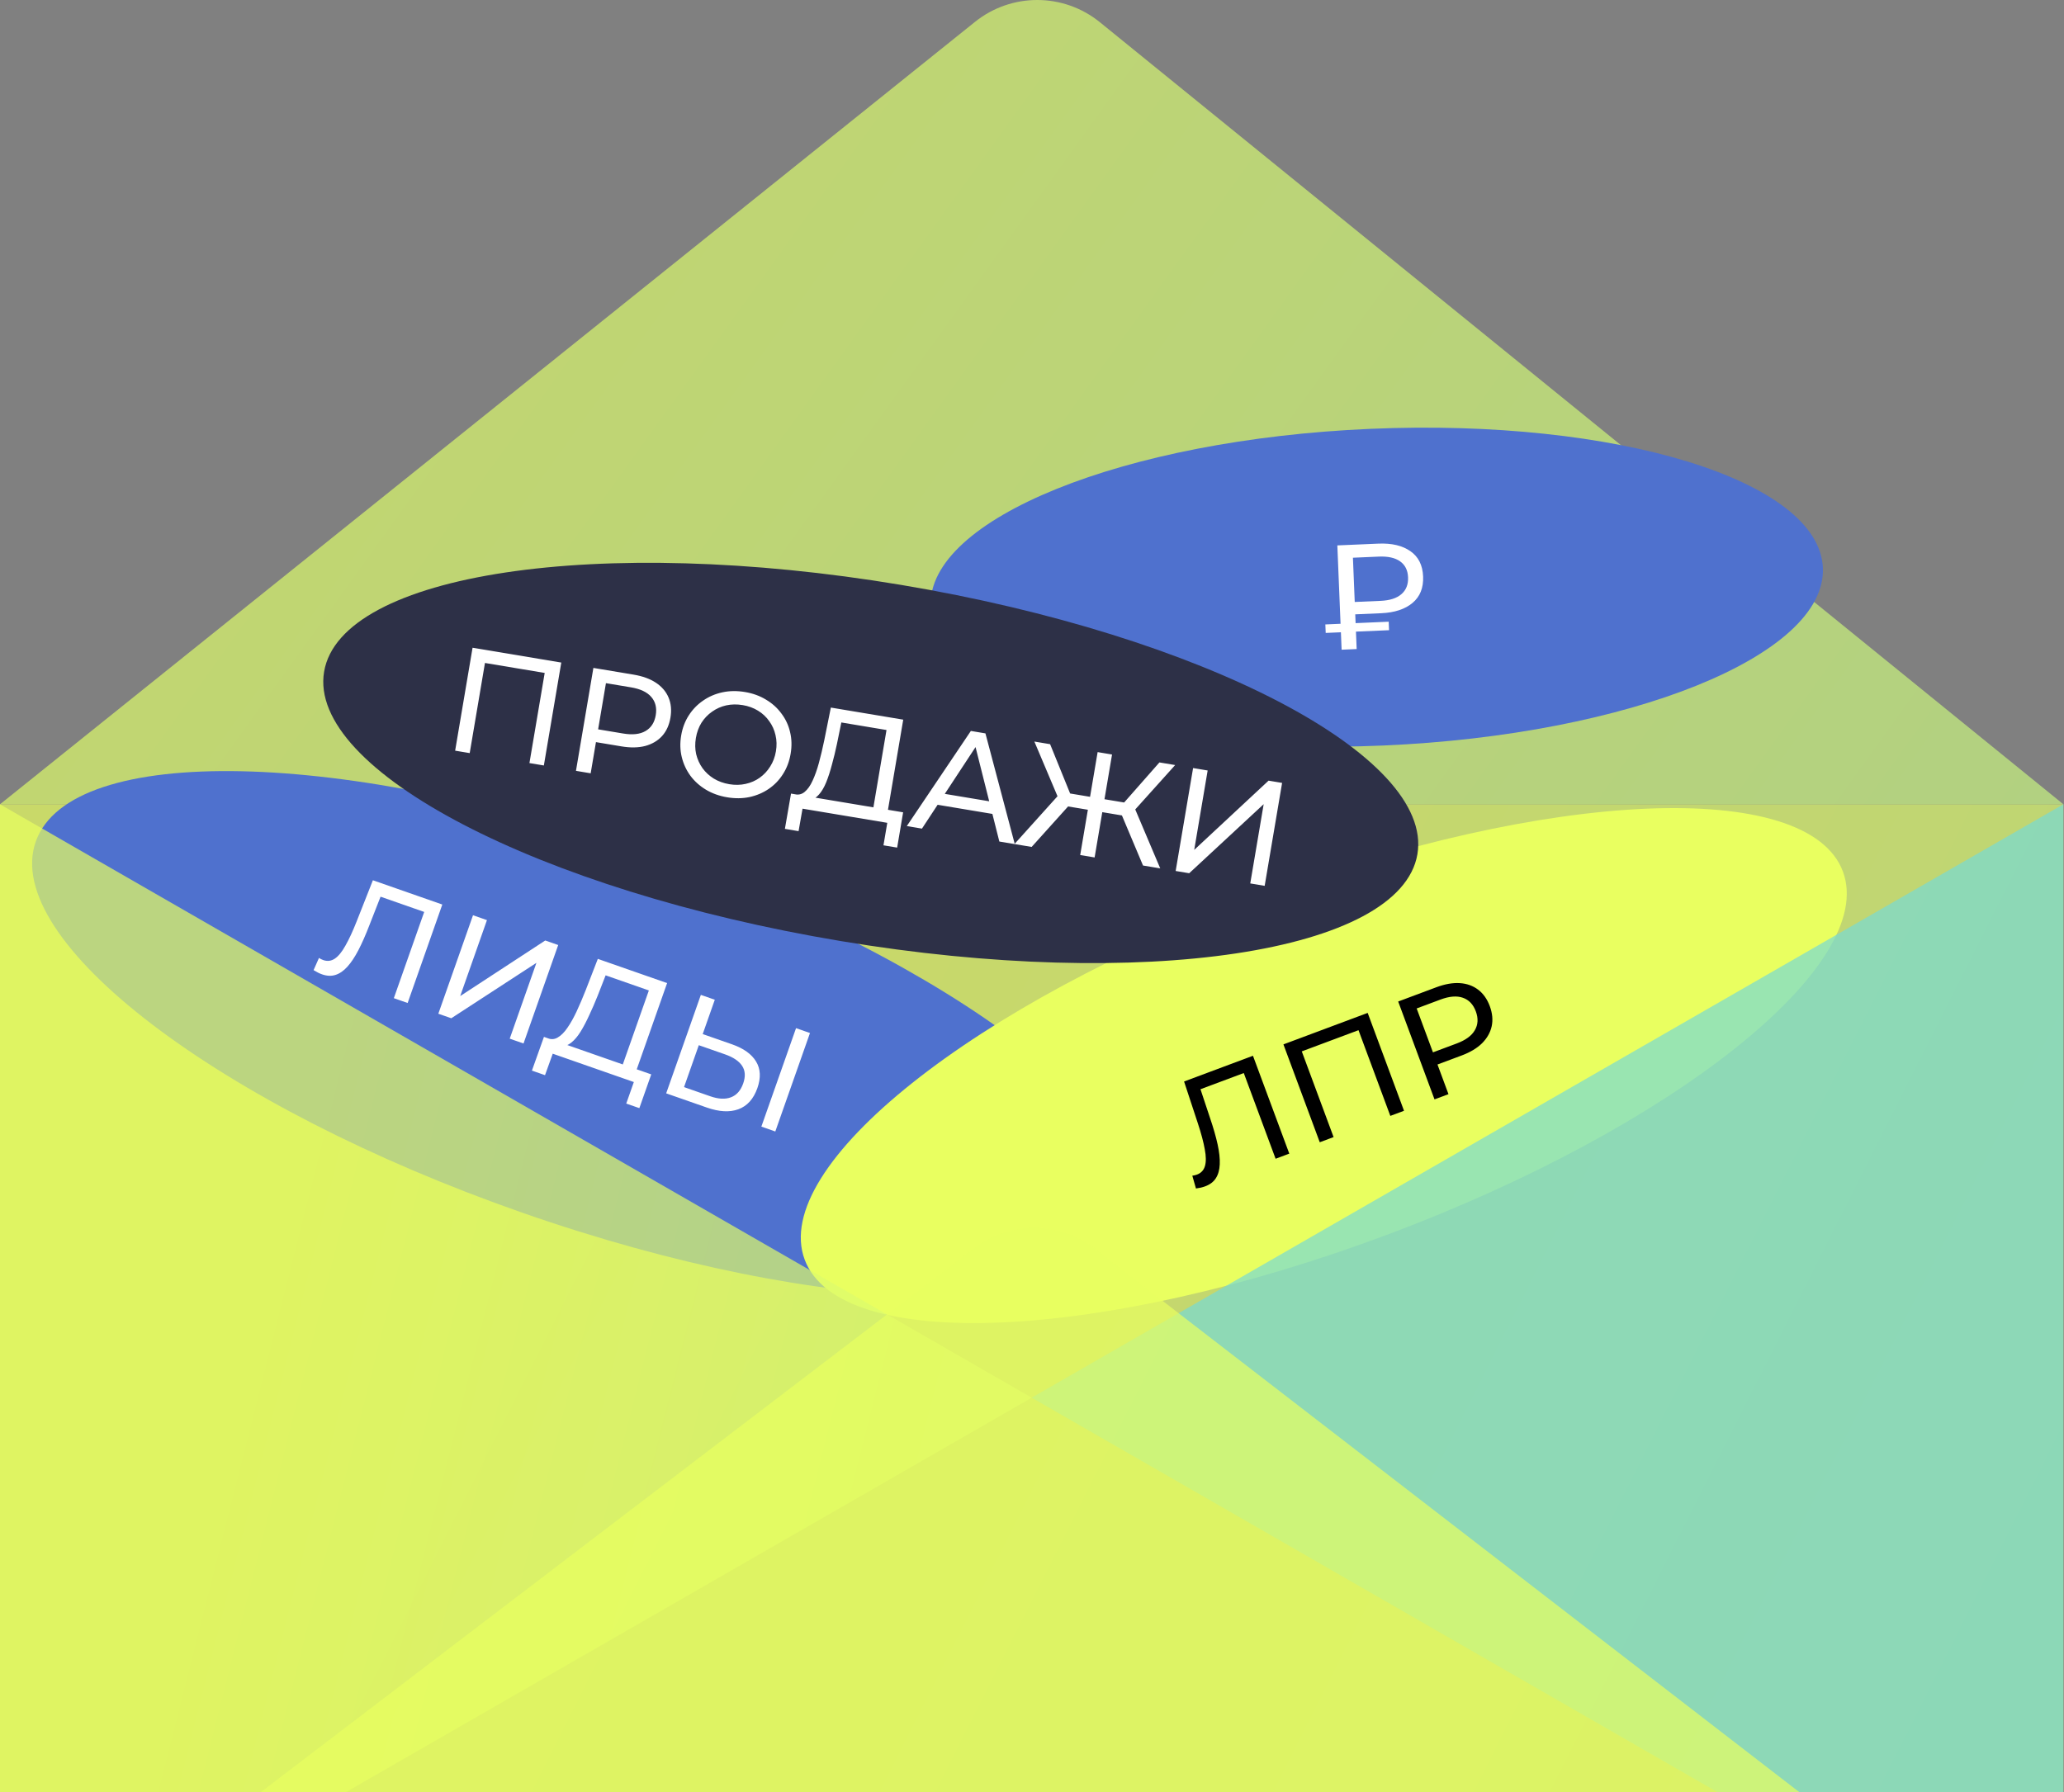
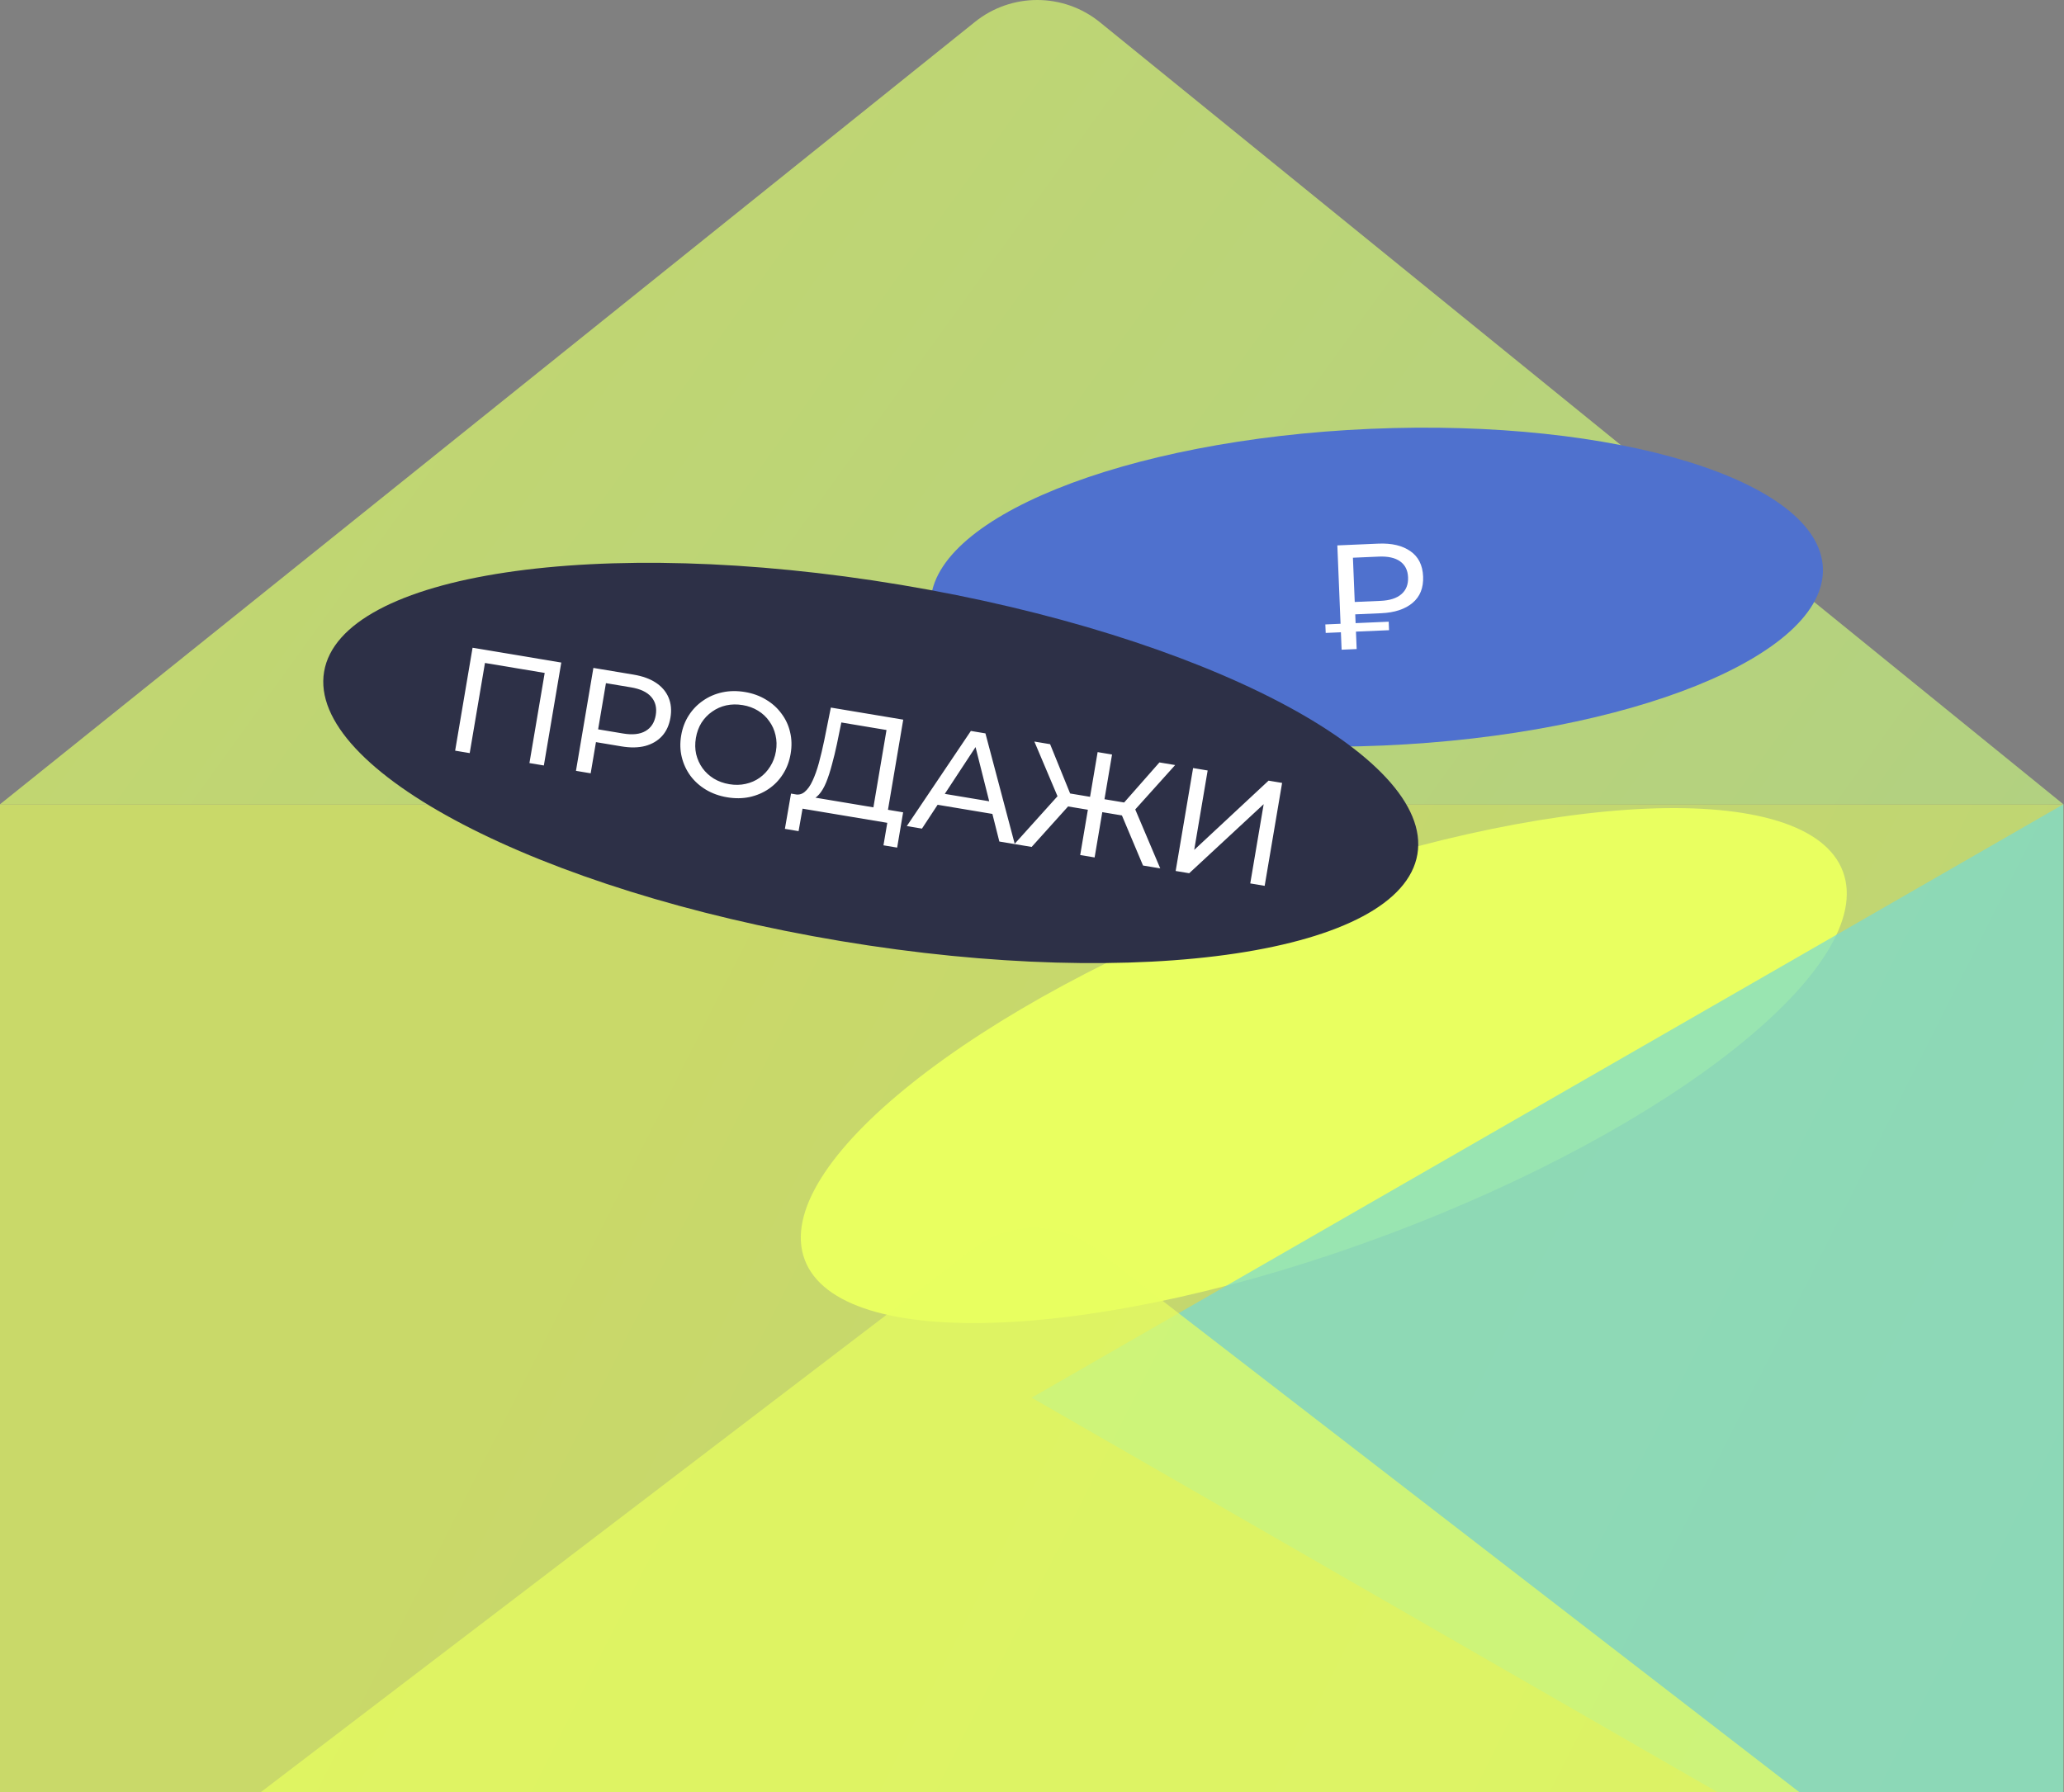
<svg xmlns="http://www.w3.org/2000/svg" viewBox="0 0 302.843 263" fill="none">
  <rect x="0" y="0" width="302.843" height="263" fill="#808080" stroke="none" />
  <path d="M302.752 118.034H0V292.208H302.752V118.034Z" fill="url(#paint0_linear_14524_123999)" fill-opacity="0.7" />
  <path d="M143.055 3.212L0.001 118.034H302.752L161.384 3.263C156.049 -1.068 148.414 -1.09 143.055 3.212Z" fill="url(#paint1_linear_14524_123999)" fill-opacity="0.7" />
-   <path d="M76.674 177.985C121.231 193.56 161.494 194.421 166.603 179.909C171.712 165.396 139.733 141.005 95.176 125.431C50.619 109.856 10.357 108.995 5.248 123.508C0.138 138.02 32.117 162.411 76.674 177.985Z" fill="#4F71CE" />
-   <path d="M47.253 142.992C47.047 142.92 46.845 142.834 46.648 142.734C46.451 142.635 46.238 142.514 46.01 142.372L46.801 140.585C47.002 140.717 47.213 140.822 47.433 140.899C48.039 141.111 48.606 141.038 49.134 140.682C49.662 140.325 50.18 139.687 50.689 138.768C51.212 137.854 51.763 136.663 52.341 135.195L54.713 129.185L64.898 132.745L59.811 147.196L57.786 146.489L62.43 133.297L62.737 134.007L55.403 131.443L56.053 131.045L54.202 135.776C53.657 137.193 53.12 138.412 52.59 139.432C52.061 140.453 51.518 141.268 50.963 141.878C50.409 142.488 49.827 142.887 49.219 143.076C48.625 143.27 47.969 143.242 47.253 142.992ZM64.315 148.771L69.403 134.32L71.448 135.035L67.524 146.182L80.001 138.024L81.902 138.689L76.814 153.14L74.79 152.432L78.707 141.305L66.216 149.435L64.315 148.771ZM91.09 157.04L95.204 145.356L88.861 143.138L87.69 146.137C87.29 147.141 86.876 148.094 86.451 148.996C86.038 149.904 85.617 150.706 85.185 151.405C84.758 152.091 84.309 152.621 83.836 152.998C83.377 153.378 82.901 153.544 82.408 153.495L80.307 152.344C80.83 152.573 81.334 152.548 81.818 152.269C82.322 151.981 82.798 151.507 83.248 150.845C83.716 150.174 84.171 149.367 84.611 148.423C85.056 147.465 85.499 146.43 85.937 145.316L87.716 140.722L97.881 144.274L93.136 157.755L91.09 157.04ZM78.047 157.118L79.811 152.171L95.554 157.673L93.81 162.627L91.888 161.956L93.001 158.797L81.101 154.638L79.968 157.789L78.047 157.118ZM107.403 153.259C109.112 153.857 110.29 154.702 110.942 155.795C111.598 156.874 111.66 158.171 111.128 159.686C110.565 161.282 109.636 162.317 108.34 162.791C107.062 163.257 105.521 163.174 103.718 162.544L97.746 160.456L102.834 146.005L104.879 146.72L103.106 151.757L107.403 153.259ZM104.209 160.884C105.407 161.302 106.418 161.354 107.24 161.039C108.076 160.729 108.678 160.05 109.047 159.004C109.405 157.986 109.352 157.125 108.889 156.422C108.425 155.719 107.587 155.155 106.375 154.732L102.532 153.389L100.366 159.541L104.209 160.884ZM111.712 165.338L116.8 150.888L118.845 151.602L113.757 166.053L111.712 165.338Z" fill="white" />
  <path d="M202.961 109.41C239.112 107.846 267.991 96.176 267.466 83.343C266.94 70.509 237.206 61.373 201.055 62.936C164.903 64.499 136.024 76.17 136.55 89.003C137.076 101.837 166.809 110.973 202.961 109.41Z" fill="#4F71CE" />
  <path d="M196.851 95.349L196.223 80.042L202.235 79.782C204.203 79.697 205.774 80.067 206.947 80.893C208.119 81.704 208.739 82.94 208.808 84.602C208.876 86.264 208.359 87.557 207.258 88.48C206.157 89.404 204.623 89.909 202.655 89.994L197.866 90.201L198.808 89.131L199.059 95.254L196.851 95.349ZM198.817 89.35L197.792 88.387L202.58 88.18C203.922 88.121 204.937 87.793 205.629 87.193C206.319 86.594 206.643 85.769 206.6 84.72C206.558 83.684 206.168 82.905 205.431 82.382C204.694 81.859 203.655 81.627 202.314 81.685L197.526 81.892L198.465 80.756L198.817 89.35ZM194.515 92.887L194.464 91.641L203.757 91.239L203.809 92.486L194.515 92.887Z" fill="white" />
  <path d="M203.459 181.231C245.528 165.51 275.503 141.64 270.409 127.916C265.314 114.191 227.082 115.81 185.012 131.53C142.943 147.251 112.968 171.121 118.062 184.846C123.156 198.57 161.389 196.952 203.459 181.231Z" fill="#E9FF60" />
-   <path d="M176.831 174.103C176.626 174.179 176.416 174.242 176.201 174.292C175.986 174.341 175.745 174.385 175.479 174.421L174.944 172.542C175.183 172.514 175.412 172.46 175.631 172.378C176.232 172.154 176.621 171.735 176.799 171.124C176.977 170.513 176.968 169.691 176.771 168.658C176.588 167.621 176.25 166.353 175.757 164.855L173.735 158.718L183.843 154.941L189.173 169.303L187.164 170.055L182.298 156.943L182.988 157.293L175.71 160.013L175.955 159.291L177.558 164.112C178.045 165.55 178.411 166.83 178.657 167.953C178.903 169.076 179.008 170.05 178.97 170.874C178.934 171.697 178.742 172.377 178.396 172.911C178.063 173.44 177.541 173.837 176.831 174.103ZM193.643 167.634L188.313 153.271L200.674 148.651L206.006 163.014L203.997 163.765L199.13 150.653L199.82 151.003L190.492 154.489L190.807 153.764L195.673 166.875L193.643 167.634ZM210.48 161.342L205.15 146.979L210.746 144.887C212.004 144.418 213.15 144.215 214.186 144.28C215.221 144.345 216.118 144.664 216.875 145.237C217.633 145.811 218.205 146.617 218.59 147.657C218.976 148.696 219.07 149.682 218.87 150.613C218.666 151.531 218.197 152.36 217.461 153.102C216.719 153.831 215.72 154.43 214.462 154.9L209.993 156.57L210.559 155.261L212.53 160.576L210.48 161.342ZM210.634 155.466L209.331 154.785L213.738 153.138C215.051 152.647 215.938 151.997 216.399 151.186C216.874 150.37 216.922 149.449 216.541 148.423C216.16 147.397 215.524 146.731 214.632 146.425C213.755 146.116 212.659 146.205 211.347 146.695L206.94 148.342L207.482 146.972L210.634 155.466Z" fill="black" />
  <path d="M123.338 138.104C167.635 145.502 205.526 139.798 207.97 125.365C210.414 110.93 176.484 93.232 132.187 85.834C87.89 78.437 49.999 84.14 47.555 98.574C45.111 113.008 79.041 130.706 123.338 138.104Z" fill="#2D3047" />
  <path d="M66.781 110.166L69.338 95.061L82.355 97.235L79.798 112.339L77.682 111.986L80.016 98.198L80.439 98.845L70.618 97.205L71.252 96.734L68.918 110.523L66.781 110.166ZM84.509 113.126L87.066 98.022L92.96 99.006C94.284 99.227 95.379 99.624 96.243 100.197C97.108 100.771 97.726 101.495 98.095 102.37C98.465 103.246 98.557 104.231 98.372 105.324C98.187 106.417 97.776 107.318 97.138 108.024C96.503 108.718 95.681 109.201 94.673 109.476C93.666 109.738 92.501 109.757 91.177 109.536L86.471 108.75L87.614 107.899L86.668 113.488L84.509 113.126ZM87.578 108.115L86.789 106.873L91.431 107.648C92.812 107.878 93.905 107.758 94.71 107.286C95.53 106.816 96.031 106.042 96.214 104.963C96.396 103.884 96.177 102.99 95.558 102.28C94.953 101.573 93.958 101.103 92.577 100.872L87.936 100.097L89.09 99.181L87.578 108.115ZM106.691 117.008C105.539 116.816 104.499 116.443 103.573 115.889C102.66 115.337 101.902 114.656 101.299 113.845C100.699 113.02 100.276 112.106 100.032 111.104C99.787 110.102 99.758 109.047 99.946 107.939C100.134 106.831 100.508 105.843 101.069 104.976C101.63 104.108 102.33 103.388 103.166 102.818C104.005 102.234 104.946 101.829 105.991 101.604C107.035 101.378 108.14 101.364 109.306 101.558C110.458 101.75 111.482 102.122 112.381 102.671C113.295 103.209 114.053 103.89 114.654 104.715C115.271 105.528 115.695 106.434 115.924 107.434C116.17 108.436 116.197 109.499 116.007 110.621C115.817 111.743 115.441 112.738 114.88 113.606C114.333 114.476 113.633 115.202 112.779 115.785C111.943 116.355 111.003 116.752 109.959 116.977C108.931 117.191 107.841 117.201 106.691 117.008ZM107.015 115.088C107.851 115.227 108.645 115.212 109.398 115.042C110.167 114.875 110.853 114.576 111.459 114.144C112.082 113.701 112.597 113.15 113.004 112.494C113.426 111.839 113.707 111.095 113.848 110.26C113.989 109.426 113.968 108.631 113.786 107.876C113.617 107.123 113.311 106.443 112.866 105.836C112.437 105.218 111.889 104.704 111.217 104.296C110.561 103.891 109.816 103.618 108.981 103.479C108.131 103.337 107.323 103.35 106.555 103.518C105.801 103.687 105.113 103.994 104.49 104.437C103.87 104.866 103.349 105.408 102.927 106.063C102.52 106.719 102.246 107.464 102.105 108.299C101.963 109.133 101.977 109.928 102.146 110.68C102.329 111.436 102.642 112.124 103.084 112.745C103.528 113.352 104.079 113.858 104.735 114.264C105.407 114.671 106.166 114.947 107.015 115.088ZM128.005 119.348L130.074 107.134L123.446 106.027L122.801 109.182C122.578 110.239 122.333 111.249 122.067 112.21C121.814 113.174 121.535 114.037 121.229 114.799C120.924 115.547 120.571 116.147 120.169 116.597C119.782 117.051 119.341 117.295 118.847 117.33L116.581 116.552C117.136 116.689 117.627 116.579 118.058 116.222C118.505 115.853 118.894 115.304 119.225 114.576C119.572 113.835 119.882 112.962 120.156 111.957C120.432 110.939 120.692 109.843 120.935 108.67L121.907 103.841L132.528 105.614L130.143 119.705L128.005 119.348ZM115.165 121.641L116.063 116.466L132.512 119.213L131.636 124.392L129.628 124.057L130.187 120.756L117.753 118.678L117.173 121.977L115.165 121.641ZM133.052 121.233L142.452 107.271L144.589 107.629L148.896 123.88L146.63 123.501L142.873 108.584L143.737 108.728L135.275 121.605L133.052 121.233ZM136.606 117.944L137.48 116.315L145.985 117.735L146.319 119.566L136.606 117.944ZM167.711 127.022L164.244 118.788L166.24 118.011L170.237 127.443L167.711 127.022ZM161.087 119.081L161.408 117.183L165.834 117.921L165.512 119.821L161.087 119.081ZM166.165 119.242L164.209 118.604L170.118 111.892L172.428 112.277L166.165 119.242ZM151.37 124.293L148.845 123.871L155.706 116.252L157.359 117.638L151.37 124.293ZM160.609 125.836L158.494 125.483L161.051 110.377L163.166 110.731L160.609 125.836ZM160.267 118.944L155.82 118.202L156.141 116.303L160.588 117.046L160.267 118.944ZM155.415 117.446L151.769 108.828L154.079 109.214L157.431 117.473L155.415 117.446ZM172.501 127.822L175.058 112.717L177.195 113.074L175.223 124.726L186.132 114.566L188.118 114.897L185.561 130.003L183.445 129.649L185.414 118.019L174.487 128.154L172.501 127.822Z" fill="white" />
-   <path d="M151.376 205.121L0 118.034V292.208L151.376 205.121Z" fill="url(#paint2_linear_14524_123999)" fill-opacity="0.7" />
  <path d="M151.377 205.121L302.752 118.034V292.208L151.377 205.121Z" fill="url(#paint3_linear_14524_123999)" fill-opacity="0.7" />
  <path d="M142.879 183.188L0 292.208H301.84L160.644 183.237C155.416 179.202 148.129 179.182 142.879 183.188Z" fill="url(#paint4_linear_14524_123999)" fill-opacity="0.7" />
  <defs>
    <linearGradient id="paint0_linear_14524_123999" x1="-56.304" y1="466.147" x2="1188.04" y2="1094.89" gradientUnits="userSpaceOnUse">
      <stop stop-color="#E9FF60" />
      <stop offset="1" stop-color="#78DAD4" />
    </linearGradient>
    <linearGradient id="paint1_linear_14524_123999" x1="-56.3" y1="-16.431" x2="972.236" y2="724.329" gradientUnits="userSpaceOnUse">
      <stop stop-color="#E9FF60" />
      <stop offset="1" stop-color="#78DAD4" />
    </linearGradient>
    <linearGradient id="paint2_linear_14524_123999" x1="-28.152" y1="466.147" x2="706.009" y2="651.626" gradientUnits="userSpaceOnUse">
      <stop stop-color="#E9FF60" />
      <stop offset="1" stop-color="#78DAD4" />
    </linearGradient>
    <linearGradient id="paint3_linear_14524_123999" x1="1223.79" y1="466.147" x2="489.632" y2="651.626" gradientUnits="userSpaceOnUse">
      <stop stop-color="#E9FF60" />
      <stop offset="1" stop-color="#78DAD4" />
    </linearGradient>
    <linearGradient id="paint4_linear_14524_123999" x1="-56.135" y1="696.631" x2="933.285" y2="1446.24" gradientUnits="userSpaceOnUse">
      <stop stop-color="#E9FF60" />
      <stop offset="1" stop-color="#78DAD4" />
    </linearGradient>
  </defs>
</svg>